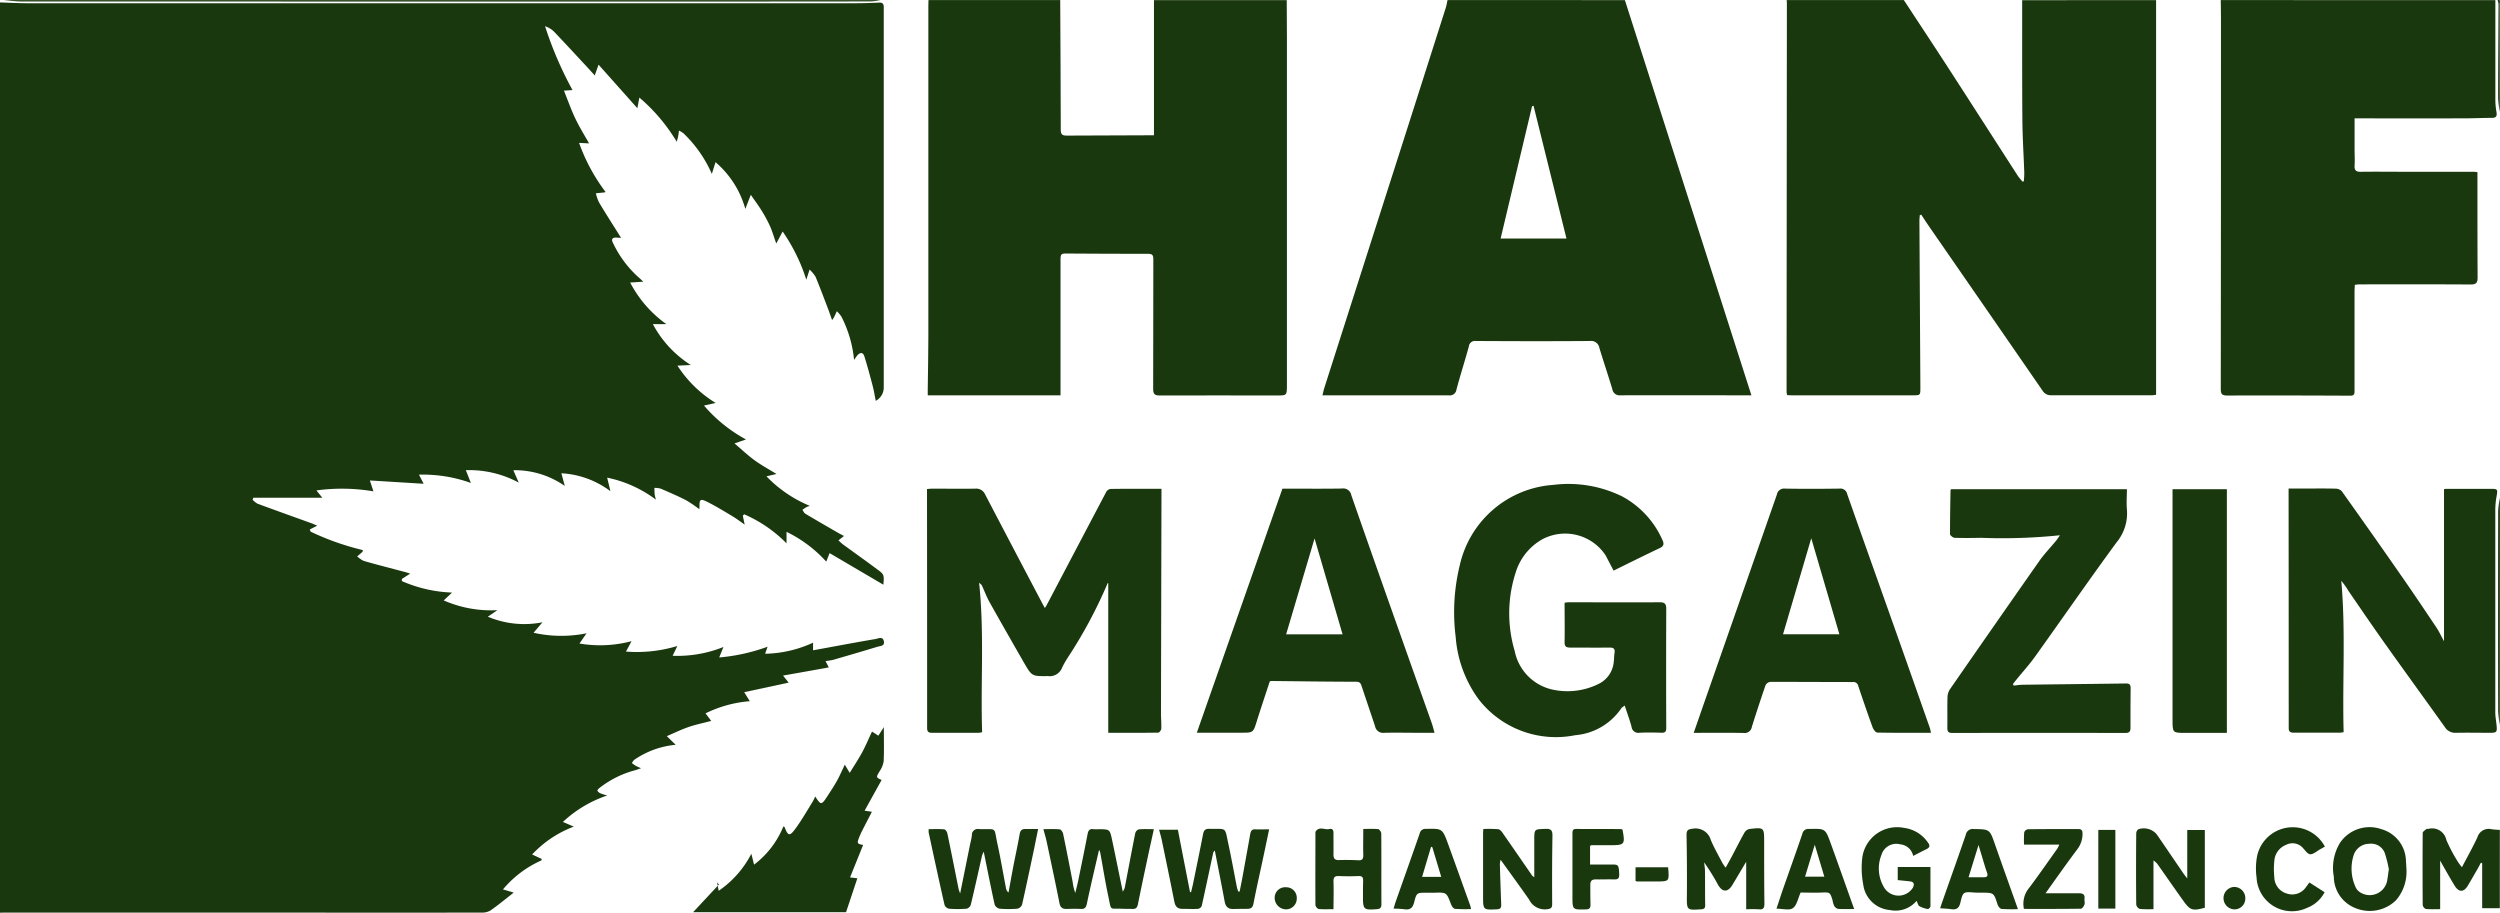
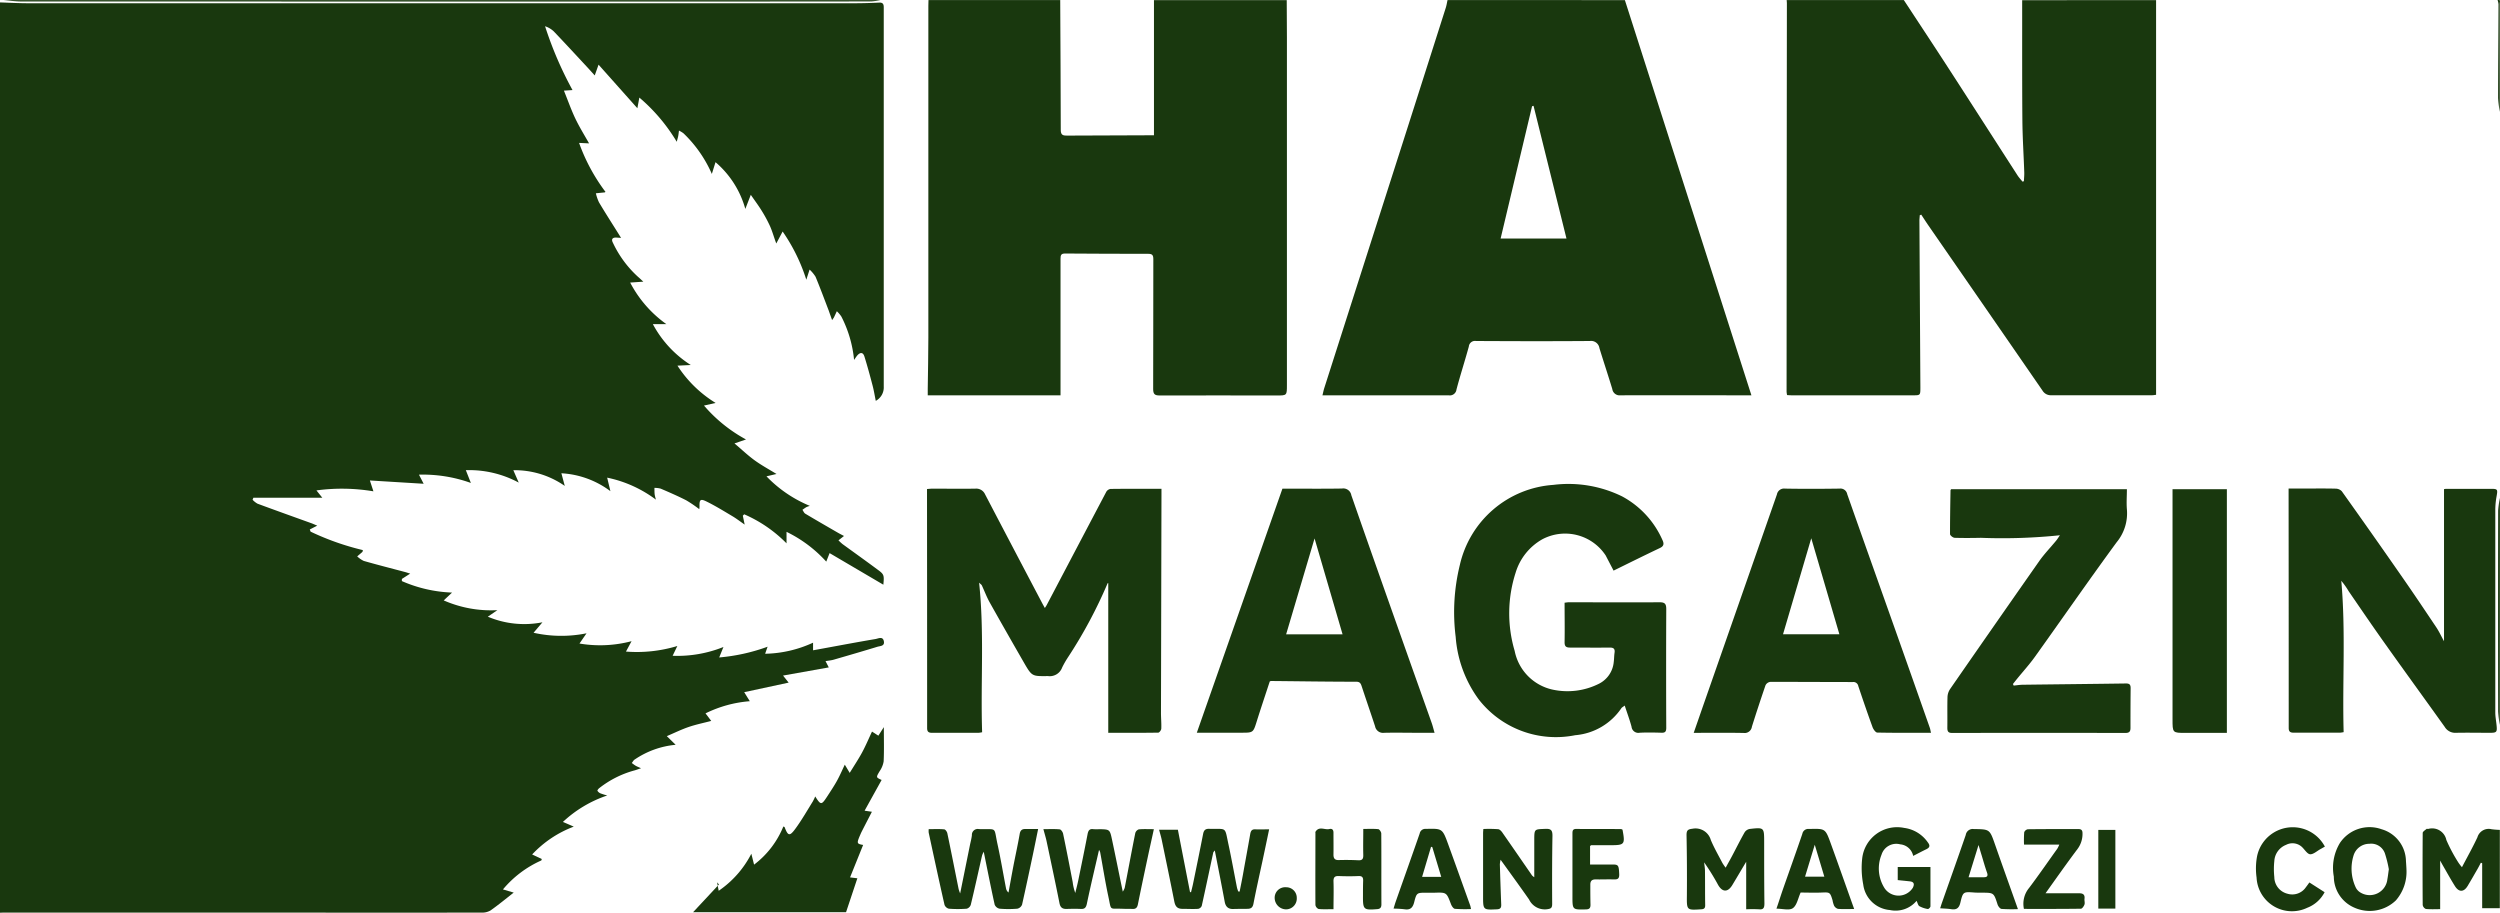
<svg xmlns="http://www.w3.org/2000/svg" id="Gruppe_55" data-name="Gruppe 55" width="106.277" height="38.803" viewBox="0 0 106.277 38.803">
  <defs>
    <clipPath id="clip-path">
      <rect id="Rechteck_37" data-name="Rechteck 37" width="106.277" height="38.803" fill="#19380e" />
    </clipPath>
  </defs>
  <g id="Gruppe_54" data-name="Gruppe 54" transform="translate(0 0)" clip-path="url(#clip-path)">
    <path id="Pfad_55" data-name="Pfad 55" d="M0,.525C.394.537.787.56,1.181.56q17.579,0,35.157,0c.347,0,.694-.011,1.041-.027.155-.007.191.069.19.206,0,.269,0,.539,0,.808q0,7.654,0,15.307a.651.651,0,0,1-.339.609c-.047-.231-.08-.441-.134-.645-.109-.416-.221-.831-.349-1.241-.056-.18-.173-.191-.3-.048-.044.051-.08.11-.14.193a5.071,5.071,0,0,0-.54-1.843,1.312,1.312,0,0,0-.193-.227c-.04.087-.08.175-.122.262a1.393,1.393,0,0,1-.079.115c-.055-.156-.1-.276-.14-.395-.185-.483-.365-.969-.563-1.446a1.467,1.467,0,0,0-.254-.306l-.139.431a7.649,7.649,0,0,0-1.006-2.049L33,10.773c-.1-.268-.165-.509-.265-.735a5.767,5.767,0,0,0-.357-.661c-.128-.209-.276-.405-.461-.673l-.233.6a4.032,4.032,0,0,0-1.267-1.988l-.156.5a5.348,5.348,0,0,0-1.208-1.729,1.249,1.249,0,0,0-.189-.114c-.013.1-.02.164-.032.23s-.03.119-.063.246a7.537,7.537,0,0,0-1.59-1.879l-.084.453L25.445,3.171l-.162.458c-.108-.119-.206-.229-.306-.337-.476-.512-.95-1.027-1.432-1.532a.98.98,0,0,0-.374-.222,15.628,15.628,0,0,0,1.167,2.713l-.365.024c.166.412.3.792.469,1.153s.383.706.6,1.089l-.425-.02A7.875,7.875,0,0,0,25.74,8.58c-.02.013-.026.02-.033.021l-.376.038a1.9,1.9,0,0,0,.131.382c.3.506.622,1,.94,1.514l-.18-.012c-.172-.014-.256.054-.163.226a4.577,4.577,0,0,0,1.07,1.447c.064.052.122.113.22.2l-.56.038A5.011,5.011,0,0,0,28.326,14.2h-.573a4.655,4.655,0,0,0,1.613,1.739l-.567.027a5.114,5.114,0,0,0,1.622,1.585l-.494.112a6.3,6.3,0,0,0,1.786,1.441l-.49.168c.313.265.571.511.856.718s.6.378.931.581l-.427.1a5.413,5.413,0,0,0,1.844,1.256,1.07,1.07,0,0,0-.146.053c-.058.034-.113.075-.169.114.039.056.067.133.121.165.463.277.931.546,1.4.817.073.042.149.079.246.131l-.235.185a2.138,2.138,0,0,0,.173.16c.5.363,1,.72,1.491,1.085.275.2.283.235.244.641l-2.285-1.343-.142.362a5.559,5.559,0,0,0-1.689-1.266v.489a5.724,5.724,0,0,0-1.8-1.235l-.058.06.078.378c-.2-.139-.354-.258-.519-.356-.361-.215-.72-.437-1.1-.624-.264-.131-.309-.082-.3.218a.876.876,0,0,1-.011.106,5.324,5.324,0,0,0-.557-.378c-.353-.18-.717-.338-1.081-.494a.94.94,0,0,0-.267-.032c0,.092,0,.186.009.278a1.834,1.834,0,0,0,.055.222,5.219,5.219,0,0,0-2.074-.936l.138.575a3.818,3.818,0,0,0-2.084-.761l.144.538a3.713,3.713,0,0,0-2.187-.668l.23.527a4.44,4.44,0,0,0-2.249-.529l.214.544A6.028,6.028,0,0,0,17.81,20.6l.2.387-2.286-.14.15.462a8.048,8.048,0,0,0-2.422-.039l.25.311h-2.93l-.035.086a.874.874,0,0,0,.21.167c.764.283,1.531.557,2.3.834.052.019.1.042.239.1l-.317.162.035.093a11.185,11.185,0,0,0,2.222.784c-.012.049-.011.069-.02.078-.073.064-.147.127-.221.189a1.074,1.074,0,0,0,.278.193c.577.165,1.158.313,1.737.467.065.017.129.039.237.073l-.353.226c0,.031,0,.061,0,.092a5.846,5.846,0,0,0,2.132.488l-.353.333a5,5,0,0,0,2.281.414l-.406.278a3.973,3.973,0,0,0,2.322.238l-.378.445a5.381,5.381,0,0,0,2.252.023l-.3.435a5.235,5.235,0,0,0,2.214-.1l-.238.442a5.927,5.927,0,0,0,2.184-.237l-.2.416a5.259,5.259,0,0,0,2.16-.374l-.18.445a7.979,7.979,0,0,0,2.057-.457l-.105.3a5.082,5.082,0,0,0,2.038-.471v.324l.6-.11c.684-.125,1.367-.254,2.052-.369.121-.02.312-.129.357.091s-.164.2-.288.242c-.613.187-1.227.366-1.842.544-.1.03-.213.039-.349.062l.138.267-1.944.347.238.3-1.889.406.238.384a5.151,5.151,0,0,0-1.883.517l.243.321c-.326.086-.647.151-.955.256s-.595.247-.933.391l.375.368a3.688,3.688,0,0,0-1.733.621c-.055.029-.088.1-.131.153.055.04.108.083.166.117s.109.052.227.106c-.143.046-.224.081-.308.1a4.2,4.2,0,0,0-1.458.737c-.04.028-.1.1-.086.123a.281.281,0,0,0,.132.109,2.524,2.524,0,0,0,.284.088,5.148,5.148,0,0,0-1.885,1.125l.461.2a4.677,4.677,0,0,0-1.769,1.183l.41.194L23.013,37a4.5,4.5,0,0,0-1.632,1.232l.458.135c-.335.261-.653.525-.989.761a.7.7,0,0,1-.381.089q-4.044.007-8.088,0H.332c-.11,0-.221,0-.332.006V.525" transform="translate(0 -0.422)" fill="#19380e" />
    <path id="Pfad_56" data-name="Pfad 56" d="M415.938.025q0,1.42,0,2.84,0,6.82,0,13.639v.3c-.072.008-.117.018-.162.018-1.431,0-2.861,0-4.292,0a.409.409,0,0,1-.376-.2q-2.42-3.508-4.845-7.012c-.106-.153-.206-.311-.309-.466l-.064.029c0,.077-.014.154-.013.231q.02,3.538.041,7.076c0,.346,0,.345-.321.345l-5.146,0c-.062,0-.124-.006-.2-.01a1.035,1.035,0,0,1-.021-.145q.005-8.252.013-16.5c0-.049-.006-.1-.009-.146h4.981c.633.965,1.271,1.928,1.9,2.9.979,1.511,1.95,3.028,2.926,4.541.063.1.143.183.216.275l.061-.016c.006-.126.02-.252.016-.378-.025-.742-.074-1.483-.08-2.225-.014-1.7-.007-3.4-.009-5.093Z" transform="translate(-324.281 -0.02)" fill="#19380e" />
    <path id="Pfad_57" data-name="Pfad 57" d="M223.073.025c0,.53.007,1.06.008,1.591q0,7.383,0,14.766c0,.45,0,.45-.429.45-1.66,0-3.32-.006-4.98,0-.219,0-.279-.062-.277-.291.009-1.836,0-3.673.007-5.51,0-.175-.056-.221-.219-.221q-1.767,0-3.533-.013c-.168,0-.193.07-.193.22q0,2.718,0,5.436c0,.121,0,.241,0,.374h-5.645c0-.1,0-.189,0-.275.009-.726.026-1.452.026-2.179q0-7.053,0-14.105c0-.082,0-.163.006-.245h5.6c.009,1.843.021,3.686.023,5.529,0,.22.113.233.269.232l3.364-.013h.329V.025Z" transform="translate(-168.373 -0.02)" fill="#19380e" />
    <path id="Pfad_58" data-name="Pfad 58" d="M309.092.025l5.379,16.8H314.1c-1.731,0-3.462-.006-5.192,0a.313.313,0,0,1-.351-.267c-.177-.583-.37-1.16-.548-1.742a.359.359,0,0,0-.407-.3c-1.612.013-3.225.009-4.837,0a.263.263,0,0,0-.307.236c-.167.611-.363,1.214-.525,1.826a.284.284,0,0,1-.334.247c-1.612,0-3.224,0-4.837,0h-.526c.027-.11.046-.209.076-.305q1.694-5.3,3.39-10.6.89-2.784,1.776-5.569c.034-.107.05-.219.075-.329Zm-3.886,4.494-.06.017-1.337,5.625h2.8l-1.4-5.642" transform="translate(-240.017 -0.02)" fill="#19380e" />
-     <path id="Pfad_59" data-name="Pfad 59" d="M509.171.025q0,2.106,0,4.212a3.066,3.066,0,0,0,.045.534c.032.178,0,.26-.194.26-.387,0-.774.019-1.161.02q-2.182.005-4.364,0h-.311c0,.451,0,.873,0,1.294,0,.237.015.474,0,.71-.011.2.059.271.256.268.664-.009,1.328,0,1.992,0h2.846a1.294,1.294,0,0,1,.129.017c0,.138,0,.273,0,.409,0,1.355,0,2.71.007,4.065,0,.238-.069.3-.3.3-1.573-.011-3.146-.006-4.72-.005-.061,0-.123.011-.2.019,0,.1-.012.185-.012.272q0,2.106,0,4.212c0,.135.006.23-.179.229q-2.62-.014-5.241-.007c-.212,0-.267-.07-.266-.281q.009-7.837.008-15.674c0-.285-.005-.57-.009-.855Z" transform="translate(-403.091 -0.02)" fill="#19380e" />
    <path id="Pfad_60" data-name="Pfad 60" d="M545.982,183.125h-.75v-1.911l-.055-.022c-.046.086-.089.173-.137.257-.141.245-.281.491-.427.733-.16.265-.37.272-.536.009-.181-.286-.344-.585-.514-.878-.03-.053-.059-.106-.117-.211v2.065c-.2,0-.406.012-.607-.008a.225.225,0,0,1-.135-.17q-.011-1.53,0-3.06c0-.059.1-.118.163-.172.013-.012.046,0,.069,0a.616.616,0,0,1,.773.468,6.815,6.815,0,0,0,.5.943,1.783,1.783,0,0,0,.164.215c.23-.44.459-.846.656-1.268a.5.5,0,0,1,.6-.346,3.547,3.547,0,0,0,.354.028Z" transform="translate(-439.713 -144.518)" fill="#19380e" />
    <path id="Pfad_61" data-name="Pfad 61" d="M38.039.025a2.752,2.752,0,0,1-.388.055Q32.86.086,28.068.085,14.785.085,1.5.082C1.252.081,1,.045.75.025Z" transform="translate(-0.608 -0.02)" fill="#19380e" />
    <path id="Pfad_62" data-name="Pfad 62" d="M559.674,117.675a4.662,4.662,0,0,1-.07-.575q-.009-4.267,0-8.534a3.906,3.906,0,0,1,.075-.542Z" transform="translate(-453.405 -86.858)" fill="#19380e" />
    <path id="Pfad_63" data-name="Pfad 63" d="M559.595,4.757a4.683,4.683,0,0,1-.072-.593c0-1.326.012-2.652.017-3.978A.828.828,0,0,0,559.5,0c.146-.03.093.085.093.147,0,.808,0,1.617,0,2.425Z" transform="translate(-453.326 0)" fill="#19380e" />
    <path id="Pfad_64" data-name="Pfad 64" d="M215.395,116.408v-6.364s-.025,0-.028.006a19.9,19.9,0,0,1-1.667,3.12,3.948,3.948,0,0,0-.266.462.56.56,0,0,1-.6.363c-.677.006-.68.022-1.025-.576-.488-.848-.974-1.7-1.452-2.552-.13-.232-.223-.485-.336-.727-.015-.032-.052-.054-.116-.116.227,2.144.059,4.247.128,6.358a1.161,1.161,0,0,1-.158.025c-.656,0-1.312,0-1.969,0-.154,0-.213-.05-.211-.208,0-.359,0-.718,0-1.078q0-4.433-.005-8.866v-.212c.084-.006.152-.015.221-.015.609,0,1.218.006,1.826,0a.41.41,0,0,1,.421.24q1.209,2.313,2.426,4.622c.033.064.069.126.116.211.033-.053.059-.089.079-.127q1.264-2.406,2.531-4.811a.256.256,0,0,1,.18-.124c.71-.009,1.42-.005,2.167-.005,0,.1,0,.19,0,.277q-.011,4.629-.021,9.257c0,.22.023.441.013.661,0,.061-.083.17-.128.17-.717.011-1.435.008-2.131.008" transform="translate(-168.282 -85.254)" fill="#19380e" />
    <path id="Pfad_65" data-name="Pfad 65" d="M519.3,112.537v-6.479a.469.469,0,0,1,.09-.014c.64,0,1.281,0,1.921,0,.266,0,.275.029.226.305a3.364,3.364,0,0,0-.057.581q0,4.31,0,8.62c0,.178.035.356.053.534.031.3.007.331-.278.331-.482,0-.965-.01-1.447,0a.516.516,0,0,1-.476-.249c-.844-1.182-1.7-2.356-2.54-3.54-.524-.736-1.033-1.483-1.544-2.228a3.26,3.26,0,0,0-.315-.444c.193,2.148.041,4.286.1,6.433a1.24,1.24,0,0,1-.156.023c-.656,0-1.312,0-1.969,0-.156,0-.212-.054-.21-.209,0-.359,0-.718,0-1.078q0-4.432-.005-8.865v-.227h.743c.419,0,.838-.006,1.257.005a.366.366,0,0,1,.262.111q1.3,1.824,2.577,3.662c.488.7.965,1.413,1.441,2.124.113.169.2.357.328.591" transform="translate(-415.403 -85.263)" fill="#19380e" />
    <path id="Pfad_66" data-name="Pfad 66" d="M332.552,108.8c-.117-.226-.23-.438-.339-.652a2.064,2.064,0,0,0-2.7-.691,2.435,2.435,0,0,0-1.132,1.42,5.623,5.623,0,0,0-.04,3.324,2.1,2.1,0,0,0,1.617,1.646,2.981,2.981,0,0,0,1.965-.25,1.149,1.149,0,0,0,.629-.92c.018-.129.015-.261.034-.39.027-.174-.038-.23-.206-.228-.561.007-1.122,0-1.683,0-.172,0-.237-.049-.234-.236.01-.553,0-1.106,0-1.671.072-.008.124-.019.177-.019,1.288,0,2.577.009,3.865,0,.222,0,.28.07.28.292q-.011,2.522,0,5.044c0,.163-.048.215-.2.21-.308-.009-.617-.016-.925,0a.291.291,0,0,1-.351-.255c-.078-.294-.186-.58-.29-.9-.072.056-.119.077-.143.113a2.631,2.631,0,0,1-1.961,1.147,4.158,4.158,0,0,1-4.1-1.519,5.123,5.123,0,0,1-.982-2.662,8.407,8.407,0,0,1,.178-3.06,4.383,4.383,0,0,1,3.972-3.4,5.178,5.178,0,0,1,2.927.49,3.877,3.877,0,0,1,1.706,1.839c.071.146.09.266-.1.354-.652.31-1.3.632-1.968.96" transform="translate(-263.951 -84.53)" fill="#19380e" />
    <path id="Pfad_67" data-name="Pfad 67" d="M278.216,116.4h-.651c-.5,0-1-.012-1.494,0a.343.343,0,0,1-.384-.275c-.188-.571-.384-1.138-.572-1.709-.039-.12-.08-.186-.227-.187-1.209,0-2.418-.02-3.627-.031-.014,0-.029.011-.052.021-.187.572-.382,1.147-.563,1.728-.133.426-.151.449-.576.449h-1.961l3.639-10.375H272c.759,0,1.518.008,2.277-.005a.347.347,0,0,1,.4.285c.786,2.262,1.587,4.518,2.385,6.775.343.972.691,1.942,1.034,2.914.042.119.071.242.118.406m-5.1-8.258-1.209,4.077h2.4l-1.191-4.077" transform="translate(-217.231 -85.248)" fill="#19380e" />
    <path id="Pfad_68" data-name="Pfad 68" d="M389.526,116.4c-.785,0-1.535.006-2.285-.01-.069,0-.165-.134-.2-.226-.211-.579-.411-1.163-.607-1.748a.211.211,0,0,0-.236-.174c-1.17,0-2.339-.009-3.509-.006a.266.266,0,0,0-.2.145q-.3.874-.578,1.758a.312.312,0,0,1-.352.268c-.695-.014-1.39-.005-2.122-.005.133-.383.257-.74.382-1.1q1.578-4.516,3.155-9.033a.307.307,0,0,1,.341-.25c.774.014,1.549.011,2.324,0a.29.29,0,0,1,.323.235c.683,1.945,1.376,3.886,2.064,5.828q.727,2.054,1.449,4.109c.018.051.025.107.047.2m-6.293-4.181h2.4l-1.195-4.08-1.2,4.08" transform="translate(-307.436 -85.248)" fill="#19380e" />
    <path id="Pfad_69" data-name="Pfad 69" d="M439.064,114.459c.129-.012.258-.034.387-.035,1.462-.019,2.924-.033,4.386-.054.148,0,.194.058.192.2q-.008.845-.006,1.69c0,.152-.053.213-.21.213q-3.688-.006-7.376,0c-.161,0-.2-.064-.2-.216.006-.441-.006-.882.007-1.322a.658.658,0,0,1,.114-.334q1.889-2.727,3.793-5.444c.213-.3.473-.569.709-.855.052-.063.094-.133.163-.233a23.651,23.651,0,0,1-3.358.109c-.371.008-.743.011-1.114,0-.071,0-.2-.1-.2-.16,0-.619.01-1.239.021-1.858,0-.014.015-.028.026-.048h7.472c0,.291-.023.576,0,.854a1.93,1.93,0,0,1-.435,1.4c-1.178,1.607-2.313,3.246-3.473,4.867-.234.327-.506.626-.76.938-.059.073-.117.147-.176.221l.031.069" transform="translate(-353.454 -85.315)" fill="#19380e" />
    <path id="Pfad_70" data-name="Pfad 70" d="M162.554,161.318l.308.045c-.148.288-.292.565-.433.843-.037.072-.066.148-.1.223-.11.272-.1.3.16.344l-.556,1.38.311.037-.481,1.443H155.26l1.1-1.179-.079-.092.068.36a4.251,4.251,0,0,0,1.388-1.575l.116.464a3.837,3.837,0,0,0,1.244-1.622c.03.014.051.018.055.028.142.374.212.4.452.074.271-.368.5-.77.742-1.159a2.347,2.347,0,0,0,.107-.221c.236.375.266.374.506.006.141-.217.285-.431.411-.657s.218-.444.34-.7l.209.35c.19-.311.372-.583.527-.87s.277-.58.421-.886l.27.174.233-.364c0,.532.014.993-.008,1.453a1.012,1.012,0,0,1-.171.421c-.154.264-.161.26.084.373l-.72,1.3" transform="translate(-125.797 -126.854)" fill="#19380e" />
    <path id="Pfad_71" data-name="Pfad 71" d="M486.692,106.123H489v10.361h-1.753c-.56,0-.557,0-.557-.585q0-4.75,0-9.5v-.276" transform="translate(-394.334 -85.328)" fill="#19380e" />
    <path id="Pfad_72" data-name="Pfad 72" d="M208.042,179.854c.232,0,.444-.012.654.008.052,0,.124.1.138.172.165.788.32,1.578.479,2.367a1.588,1.588,0,0,0,.065.185l.414-2.046c.029-.143.07-.286.085-.431a.249.249,0,0,1,.3-.258c.8.026.619-.131.791.652.136.619.24,1.245.36,1.868a.289.289,0,0,0,.106.177c.069-.376.135-.752.207-1.127.088-.455.189-.908.268-1.364.027-.154.1-.21.233-.209.173,0,.346,0,.551,0-.076.37-.148.732-.224,1.092-.15.708-.3,1.417-.459,2.122a.28.28,0,0,1-.2.173,4.46,4.46,0,0,1-.757,0,.29.29,0,0,1-.208-.172c-.164-.745-.311-1.493-.464-2.248a.8.8,0,0,0-.072.162c-.16.7-.312,1.4-.479,2.091a.261.261,0,0,1-.173.168,4.907,4.907,0,0,1-.757,0,.267.267,0,0,1-.187-.164c-.232-1.022-.452-2.047-.673-3.072a.892.892,0,0,1,0-.138" transform="translate(-168.561 -144.606)" fill="#19380e" />
    <path id="Pfad_73" data-name="Pfad 73" d="M233.752,179.867c.244,0,.469-.012.692.009.054.005.128.112.143.183.143.684.276,1.371.408,2.058a2.01,2.01,0,0,0,.11.462c.041-.172.087-.344.123-.517.136-.661.273-1.322.4-1.985.03-.155.085-.234.249-.209a2.136,2.136,0,0,0,.26,0c.431.011.437.01.529.441.156.729.3,1.461.458,2.214a.643.643,0,0,0,.083-.163c.15-.774.293-1.55.448-2.323a.238.238,0,0,1,.149-.161c.2-.02.406-.008.642-.008-.087.4-.17.768-.249,1.138-.145.684-.292,1.367-.429,2.053-.03.151-.095.208-.238.2s-.284,0-.427-.008c-.567-.02-.459.1-.59-.509s-.234-1.262-.35-1.893a.454.454,0,0,0-.048-.1c-.178.777-.359,1.529-.517,2.286-.037.176-.1.232-.263.224-.2-.011-.411-.005-.616,0-.164,0-.25-.065-.286-.247-.174-.878-.362-1.752-.547-2.627-.033-.157-.082-.311-.136-.516" transform="translate(-189.394 -144.619)" fill="#19380e" />
    <path id="Pfad_74" data-name="Pfad 74" d="M259.651,179.854h.8c.174.9.345,1.772.515,2.646l.043.012c.03-.125.064-.249.089-.375.144-.7.288-1.4.425-2.105.03-.155.095-.222.253-.218.78.021.655-.121.83.684.129.6.236,1.2.354,1.8.012.06.036.118.054.177l.062.007c.048-.247.1-.493.144-.74.1-.568.208-1.136.306-1.706.023-.132.07-.208.213-.2.187.006.374,0,.591,0-.1.481-.191.915-.284,1.349-.129.6-.266,1.208-.383,1.814-.03.155-.1.21-.236.215-.205.007-.411,0-.616.008s-.329-.083-.37-.308c-.123-.672-.258-1.342-.388-2.013l-.033-.168c-.034.045-.061.066-.066.092-.163.755-.321,1.51-.489,2.264a.212.212,0,0,1-.154.127c-.22.013-.442,0-.664,0s-.307-.105-.348-.314c-.173-.878-.356-1.754-.537-2.63-.026-.126-.065-.249-.109-.416" transform="translate(-210.378 -144.58)" fill="#19380e" />
    <path id="Pfad_75" data-name="Pfad 75" d="M380.337,183.132v-2.018c-.215.361-.4.675-.589.989s-.422.316-.607-.008a9.543,9.543,0,0,0-.592-.956c.012.119.034.237.036.356.006.489,0,.979.009,1.468,0,.129-.05.165-.168.172-.627.041-.616.044-.61-.61q.01-1.272-.015-2.544c0-.2.052-.247.246-.27a.677.677,0,0,1,.787.481c.141.335.324.651.492.974a2.11,2.11,0,0,0,.138.2c.109-.2.2-.358.284-.519.174-.329.339-.662.523-.985a.327.327,0,0,1,.217-.143c.616-.069.613-.065.613.574,0,.865,0,1.729.011,2.593,0,.188-.041.271-.238.249a5.076,5.076,0,0,0-.534,0" transform="translate(-306.105 -144.48)" fill="#19380e" />
    <path id="Pfad_76" data-name="Pfad 76" d="M332.242,179.813a5.375,5.375,0,0,1,.633.008c.074.009.151.1.2.177.416.594.826,1.193,1.239,1.79a.511.511,0,0,0,.094.074c0-.537,0-1.046,0-1.555s0-.479.468-.5c.241-.012.31.056.305.307-.017.962-.017,1.925-.012,2.888,0,.181-.067.2-.219.222a.741.741,0,0,1-.763-.415c-.388-.555-.786-1.1-1.21-1.69a1.2,1.2,0,0,0-.032.191c.017.57.035,1.14.058,1.71.006.144-.037.2-.185.207-.587.026-.586.031-.586-.569q0-1.334,0-2.668c0-.048.006-.1.011-.176" transform="translate(-269.185 -144.571)" fill="#19380e" />
-     <path id="Pfad_77" data-name="Pfad 77" d="M479.256,181.05v2.071a4.56,4.56,0,0,1-.578-.009.247.247,0,0,1-.155-.181c-.01-1.012-.009-2.025,0-3.037a.226.226,0,0,1,.09-.17.721.721,0,0,1,.782.218c.38.552.755,1.107,1.133,1.66.039.057.083.109.164.213v-2.059h.747v3.305c-.53.143-.619.117-.928-.315-.371-.518-.733-1.042-1.1-1.562a1.146,1.146,0,0,0-.151-.133" transform="translate(-387.71 -144.472)" fill="#19380e" />
    <path id="Pfad_78" data-name="Pfad 78" d="M525.779,181.269a1.851,1.851,0,0,1-.446,1.34,1.6,1.6,0,0,1-1.767.311,1.439,1.439,0,0,1-.873-1.317,2.048,2.048,0,0,1,.259-1.433,1.515,1.515,0,0,1,1.766-.585,1.431,1.431,0,0,1,1.041,1.359c.01.113.015.228.021.326m-.749.014a5.1,5.1,0,0,0-.166-.668.616.616,0,0,0-.66-.411.7.7,0,0,0-.677.51,1.876,1.876,0,0,0,.09,1.332.5.5,0,0,0,.2.226.755.755,0,0,0,1.151-.558c.023-.119.035-.241.063-.43" transform="translate(-423.48 -144.335)" fill="#19380e" />
    <path id="Pfad_79" data-name="Pfad 79" d="M419.2,180.746a.618.618,0,0,0-.551-.49.656.656,0,0,0-.794.442,1.557,1.557,0,0,0,.132,1.427.718.718,0,0,0,1.2-.024c.077-.157.047-.251-.13-.271s-.329-.034-.513-.053v-.558h1.391c0,.57,0,1.123,0,1.675,0,.04-.08.118-.112.112a1.137,1.137,0,0,1-.358-.12c-.055-.032-.073-.133-.12-.228a1.162,1.162,0,0,1-1.136.391,1.244,1.244,0,0,1-1.131-1.082,3.7,3.7,0,0,1-.044-1.116,1.493,1.493,0,0,1,1.783-1.293,1.451,1.451,0,0,1,1.009.619c.1.129.082.215-.062.285-.178.086-.352.179-.559.284" transform="translate(-337.87 -144.363)" fill="#19380e" />
    <path id="Pfad_80" data-name="Pfad 80" d="M296.734,179.76c.209,0,.421-.012.629.009.05.005.127.12.128.185.008,1,0,2.007.006,3.011,0,.15-.063.2-.2.206-.554.044-.588.014-.584-.557,0-.212,0-.425.007-.636.007-.151-.031-.223-.2-.215-.276.013-.553.011-.829,0-.175-.008-.238.049-.231.236.013.381,0,.763,0,1.172-.229,0-.433.012-.634-.008a.226.226,0,0,1-.134-.17c-.007-1.02,0-2.04,0-3.06,0-.016-.006-.036,0-.048.154-.261.4-.071.593-.121.107-.027.177.023.174.16,0,.31.005.62,0,.93,0,.163.06.234.226.229.276-.008.554-.005.829.009.173.009.217-.062.212-.229-.01-.356,0-.713,0-1.1" transform="translate(-238.772 -144.521)" fill="#19380e" />
    <path id="Pfad_81" data-name="Pfad 81" d="M315.466,183.223a6.148,6.148,0,0,1-.683-.01c-.063-.007-.137-.119-.167-.2-.19-.5-.186-.5-.694-.485-.118,0-.237,0-.355,0-.393,0-.414,0-.512.393-.064.261-.181.35-.427.309a4.339,4.339,0,0,0-.453-.026c.039-.127.064-.217.095-.305.339-.964.683-1.926,1.017-2.891a.239.239,0,0,1,.255-.193c.706-.018.71-.022.957.658.316.868.626,1.739.938,2.608.01.029.014.061.031.139m-1.645-2.63-.054-.015-.38,1.28h.813l-.38-1.264" transform="translate(-252.934 -144.578)" fill="#19380e" />
    <path id="Pfad_82" data-name="Pfad 82" d="M401.229,183.234c-.257,0-.469.01-.678-.006a.277.277,0,0,1-.167-.137,1.069,1.069,0,0,1-.066-.233c-.105-.341-.115-.339-.466-.324-.306.013-.614,0-.89,0-.109.24-.158.54-.328.662-.153.11-.437.023-.7.023.1-.286.181-.552.273-.815.276-.789.558-1.575.828-2.366a.255.255,0,0,1,.275-.208h.047c.647-.014.655-.017.88.6.332.913.652,1.83,1,2.8m-1.267-1.37-.407-1.358-.413,1.358Z" transform="translate(-322.416 -144.591)" fill="#19380e" />
    <path id="Pfad_83" data-name="Pfad 83" d="M437.952,183.26a6.656,6.656,0,0,1-.7-.009c-.064-.007-.144-.113-.169-.19-.161-.5-.157-.5-.677-.5-.1,0-.206,0-.308-.007-.468-.034-.485-.039-.594.423-.057.243-.167.32-.393.285-.146-.023-.3-.025-.468-.038.03-.092.049-.159.072-.224.339-.964.683-1.927,1.016-2.894a.3.3,0,0,1,.337-.251c.681.012.678,0,.908.66.314.9.634,1.788.973,2.745m-2.1-1.356c.249,0,.453,0,.658,0,.139,0,.177-.062.127-.2-.082-.229-.147-.464-.218-.7-.042-.135-.082-.271-.142-.47l-.424,1.371" transform="translate(-352.165 -144.612)" fill="#19380e" />
    <path id="Pfad_84" data-name="Pfad 84" d="M453.294,183.264a1.054,1.054,0,0,1,.22-.894c.412-.547.8-1.111,1.2-1.669a1.316,1.316,0,0,0,.084-.173h-1.5a4.5,4.5,0,0,1,.008-.524.207.207,0,0,1,.155-.128c.719-.009,1.438-.008,2.158-.007.112,0,.168.05.165.181a1.072,1.072,0,0,1-.206.657c-.459.61-.9,1.238-1.366,1.891h.321l1.114,0c.147,0,.245.05.222.231-.01.08.022.171,0,.242s-.1.182-.151.183c-.8.012-1.608.008-2.42.008" transform="translate(-367.255 -144.624)" fill="#19380e" />
    <path id="Pfad_85" data-name="Pfad 85" d="M508.326,180.326c-.084.047-.137.079-.191.108-.146.08-.3.226-.437.218-.118-.007-.228-.192-.339-.3a.59.59,0,0,0-.684-.1.788.788,0,0,0-.5.689,3.231,3.231,0,0,0,0,.682.734.734,0,0,0,.555.706.7.7,0,0,0,.793-.284c.045-.055.084-.114.143-.194l.647.414a1.391,1.391,0,0,1-.738.662,1.505,1.505,0,0,1-2.154-1.284,2.823,2.823,0,0,1,.02-.9,1.547,1.547,0,0,1,2.879-.424" transform="translate(-409.492 -144.337)" fill="#19380e" />
    <path id="Pfad_86" data-name="Pfad 86" d="M354.346,179.833a.1.1,0,0,1,.014.025c.113.607.084.645-.5.645-.276,0-.552,0-.828,0-.013,0-.026.016-.054.034v.787h.963c.245,0,.26.043.276.414.01.232-.113.222-.267.219-.245-.006-.49.006-.734,0-.164,0-.23.068-.227.232,0,.277,0,.555.007.831.006.163-.053.21-.2.213-.568.013-.567.018-.567-.561,0-.881,0-1.761,0-2.642,0-.128,0-.22.164-.218.632.007,1.263,0,1.9.006a.208.208,0,0,1,.063.022" transform="translate(-285.383 -144.573)" fill="#19380e" />
    <rect id="Rechteck_36" data-name="Rechteck 36" width="0.725" height="3.345" transform="translate(89.201 35.28)" fill="#19380e" />
-     <path id="Pfad_87" data-name="Pfad 87" d="M367.775,188.15c.053.6.053.6-.48.605-.284,0-.568,0-.852,0-.013,0-.027-.014-.053-.029v-.575Z" transform="translate(-296.862 -151.282)" fill="#19380e" />
    <path id="Pfad_88" data-name="Pfad 88" d="M286.039,192.488a.448.448,0,0,1,.455.454.46.46,0,0,1-.455.486.492.492,0,0,1-.484-.465.447.447,0,0,1,.484-.475" transform="translate(-231.367 -154.77)" fill="#19380e" />
-     <path id="Pfad_89" data-name="Pfad 89" d="M498.525,193.37a.478.478,0,0,1-.005-.954.476.476,0,0,1,.482.491.459.459,0,0,1-.477.463" transform="translate(-403.552 -154.712)" fill="#19380e" />
  </g>
</svg>